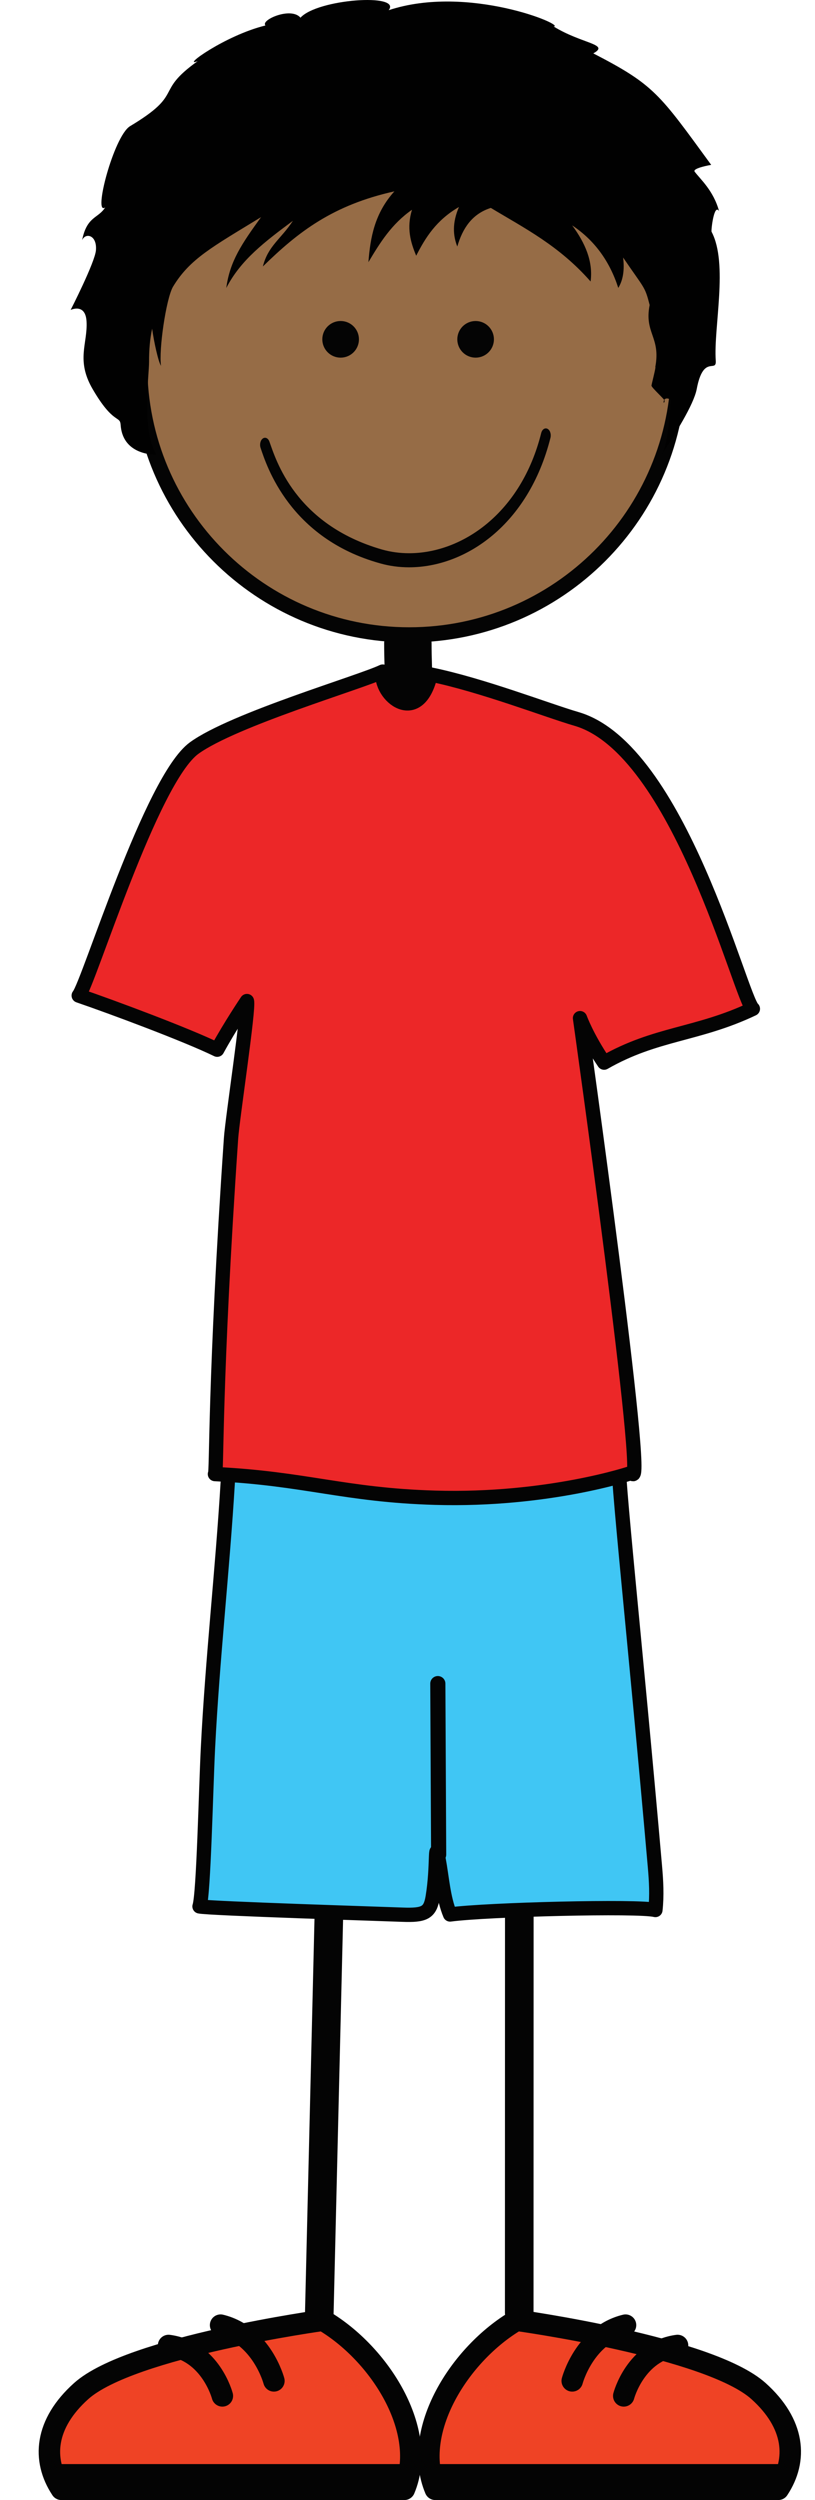
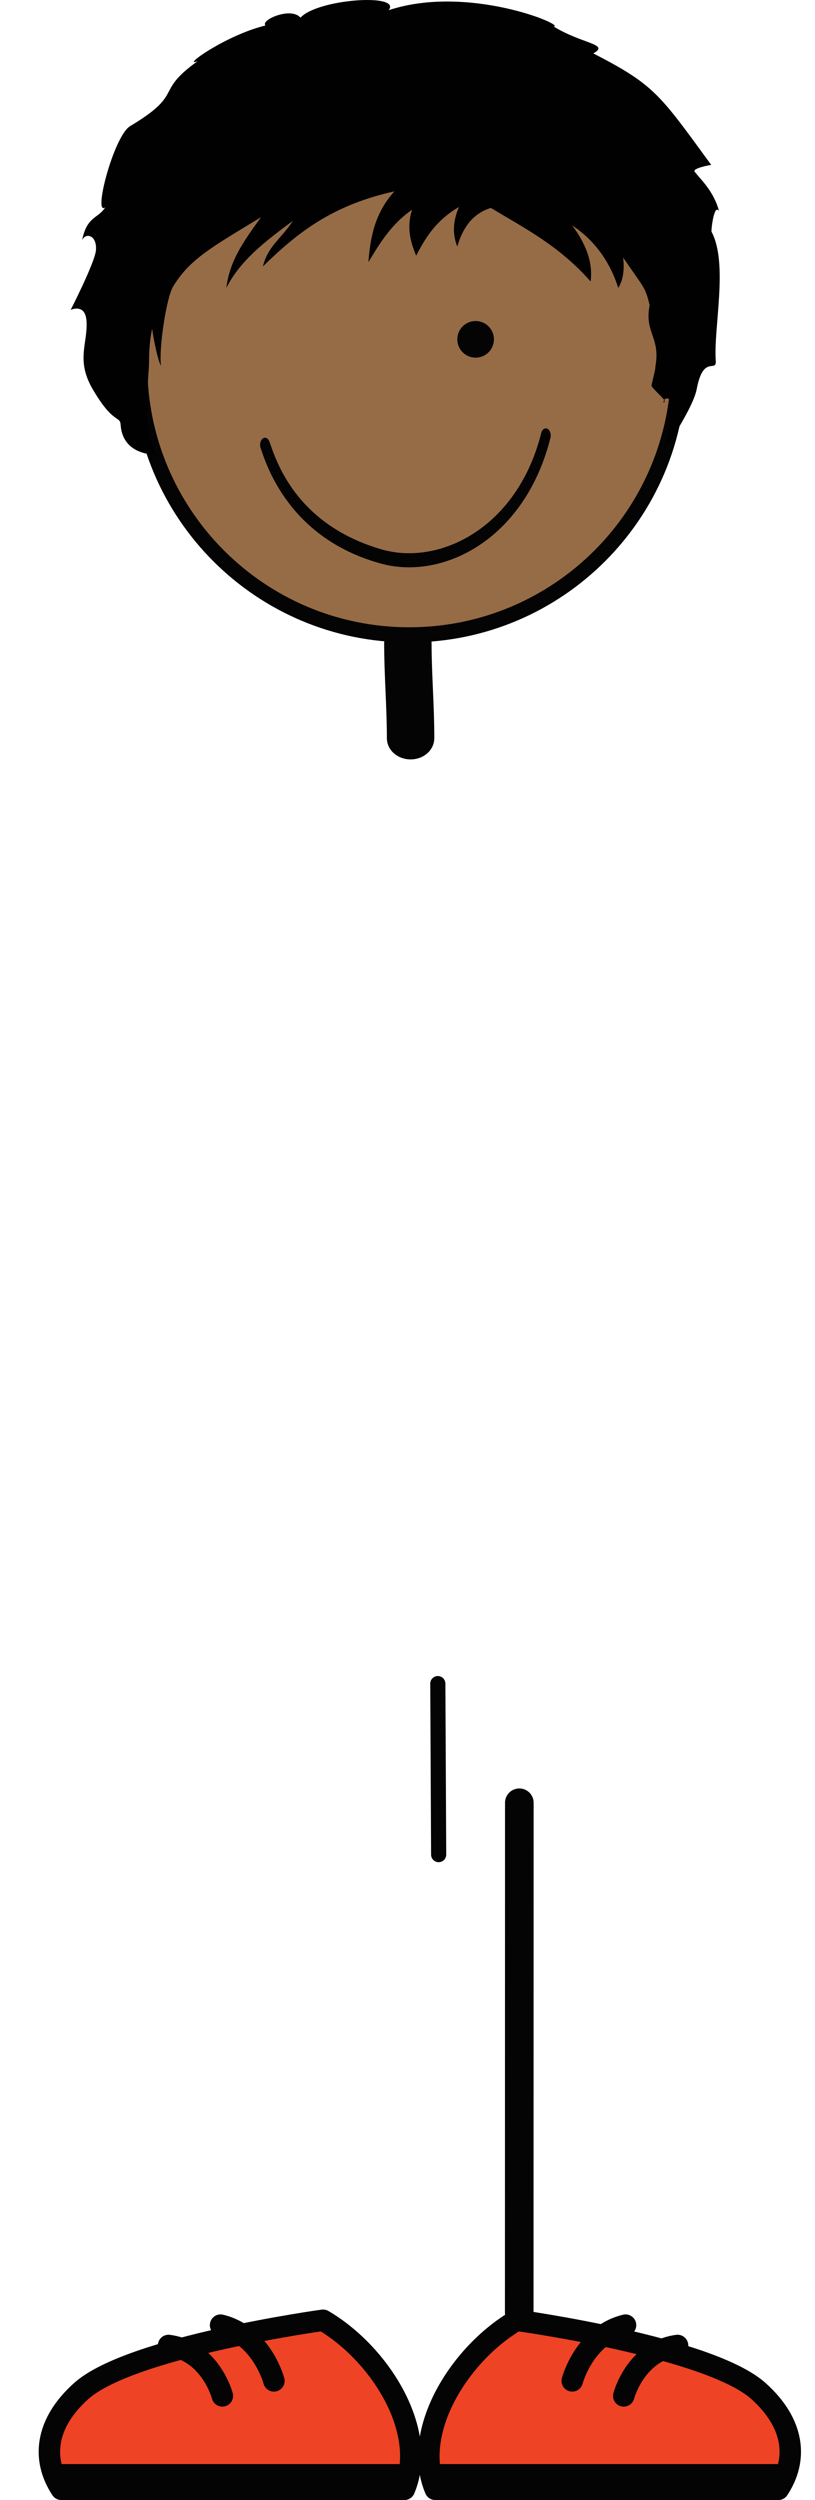
<svg xmlns="http://www.w3.org/2000/svg" version="1.1" id="Layer_1" x="0px" y="0px" width="161.503px" height="495.242px" viewBox="0 0 161.503 495.242" enable-background="new 0 0 161.503 495.242" xml:space="preserve">
  <g id="stand_1_">
    <g>
      <path fill="#966C46" stroke="#040404" stroke-width="3" stroke-miterlimit="10" d="M27.694,72.365    c0,29.488,23.907,53.395,53.396,53.395c29.49,0,53.396-23.907,53.396-53.395c0-29.492-23.906-53.398-53.396-53.398    C51.601,18.967,27.694,42.873,27.694,72.365z" />
-       <line fill="none" stroke="#040404" stroke-width="5.669" stroke-linecap="round" stroke-linejoin="round" x1="65.809" y1="352.975" x2="63.255" y2="458.94" />
      <line fill="none" stroke="#040404" stroke-width="5.669" stroke-linecap="round" stroke-linejoin="round" x1="102.911" y1="357.114" x2="102.892" y2="458.116" />
      <g>
        <path fill="#040404" stroke="#040404" stroke-width="4.03" d="M78.678,146.24c0-3.122-0.135-6.308-0.268-9.386     c-0.136-3.121-0.271-6.346-0.271-9.547l0,0c0-1.207,1.205-0.181,2.686-0.181c1.481,0,2.682-1.026,2.682,0.181l0,0     c0,3.127,0.14,6.314,0.271,9.395c0.137,3.118,0.271,6.34,0.271,9.538l0,0c0,1.205-1.201,2.181-2.684,2.181     C79.877,148.419,78.678,147.445,78.678,146.24L78.678,146.24z" />
      </g>
      <path id="highlight4" fill="#EF4325" stroke="#040404" stroke-width="4.252" stroke-linecap="round" stroke-linejoin="round" d="    M80.135,493.116c4.816-11.478-4.797-26.84-16.123-33.488c0,0-38.133,5.229-47.938,14.037c-7.184,6.451-7.801,13.586-3.914,19.451    H80.135L80.135,493.116z" />
      <polygon fill="#040404" points="81.891,494.116 11.891,494.116 8.891,488.116 81.891,488.116   " />
      <path id="highlight3" fill="#EF4325" stroke="#040404" stroke-width="4.252" stroke-linecap="round" stroke-linejoin="round" d="    M86.256,493.116c-4.813-11.478,4.798-26.84,16.121-33.488c0,0,38.136,5.229,47.943,14.037c7.18,6.451,7.799,13.586,3.912,19.451    H86.256L86.256,493.116z" />
      <polygon fill="#040404" points="84.5,494.116 155.892,494.116 157.5,488.116 84.5,488.116   " />
      <circle fill="#040404" stroke="#040404" stroke-width="3" cx="94.25" cy="67.22" r="2.129" />
-       <circle fill="#040404" stroke="#040404" stroke-width="3" cx="67.5" cy="67.219" r="2.13" />
      <path fill="none" stroke="#040404" stroke-width="4.252" stroke-linecap="round" stroke-linejoin="round" stroke-miterlimit="10" d="    M43.712,460.594c8.184,1.979,10.566,11.043,10.566,11.043" />
      <path fill="none" stroke="#040404" stroke-width="4.252" stroke-linecap="round" stroke-linejoin="round" stroke-miterlimit="10" d="    M33.403,464.622c8.346,1.113,10.66,9.988,10.66,9.988" />
      <path fill="none" stroke="#040404" stroke-width="4.252" stroke-linecap="round" stroke-linejoin="round" stroke-miterlimit="10" d="    M123.958,460.594c-8.188,1.979-10.563,11.043-10.563,11.043" />
      <path fill="none" stroke="#040404" stroke-width="4.252" stroke-linecap="round" stroke-linejoin="round" stroke-miterlimit="10" d="    M134.267,464.622c-8.347,1.113-10.662,9.988-10.662,9.988" />
-       <path id="highlight2" fill="#40C6F4" stroke="#040404" stroke-width="2.835" stroke-linecap="round" stroke-linejoin="round" d="    M45.001,288.848c0,0,0.309,1.818,0.137,4.73c-1.055,17.59-3.041,35.021-3.928,52.688c-0.414,8.26-0.854,28.938-1.674,31.381    c1.883,0.418,36.738,1.5,40.169,1.64c4.434,0.172,5.523-0.39,6.039-3.479c1.021-6.166,0.326-11.858,1.181-7.418    c0.649,3.406,0.907,7.635,2.266,10.854c7.423-0.986,37.433-1.729,40.688-0.886c0.316-2.905,0.156-5.724-0.092-8.567    c-3.893-44.588-7.688-78.812-7.225-81.862C122.667,287.271,45.001,288.848,45.001,288.848z" />
      <line fill="none" stroke="#040404" stroke-width="3" stroke-linecap="round" stroke-linejoin="round" x1="86.925" y1="367.386" x2="86.761" y2="333.511" />
      <g>
        <path fill="#040404" d="M75.351,111.605c-17.951-4.991-22.512-19.306-23.709-22.87l0,0c-0.24-0.688-0.041-1.529,0.438-1.871l0,0     c0.484-0.343,1.07-0.062,1.312,0.628l0,0c1.242,3.443,5.02,16.395,22.334,21.372l0,0c1.698,0.479,3.498,0.727,5.338,0.727l0,0     c10.511,0,22.218-7.931,26.181-23.804l0,0c0.182-0.727,0.737-1.104,1.246-0.843l0,0c0.51,0.26,0.771,1.056,0.59,1.786l0,0     c-4.367,17.307-16.892,25.651-28.017,25.651l0,0C79.106,112.382,77.182,112.123,75.351,111.605L75.351,111.605z" />
      </g>
      <path fill="#010101" d="M142.493,41.824c-1.115-4.092-3.722-6.323-4.834-7.812c-0.533-0.71,3.273-1.353,3.273-1.353    c-10.295-14.102-11.244-15.824-23.361-22.083c3.348-1.86-2.232-1.86-7.844-5.318c2.488-0.196-16.949-8.441-32.705-3.238    c2.65-3.406-14.135-2.231-17.48,1.488c-1.861-2.231-8.005,0.468-6.934,1.539c-8.021,1.958-16.865,8.418-13.436,7.066    c-8.8,6.264-2.396,6.292-13.434,12.902c-3.217,2.045-7.365,17.912-4.887,16.063c-1.376,2.235-3.627,1.702-4.582,6.511    c0.668-1.573,2.988-1.051,2.742,1.984c-0.189,2.386-5.014,11.826-5.014,11.826s2.964-1.441,3.156,2.32    c0.227,4.363-2.131,7.625,1.201,13.351c4.125,7.084,5.424,5.196,5.551,7.082c0.354,5.349,5.344,5.927,7.102,5.927    c-2.992-4.728-1.457-15.759-1.469-18.388c-0.009-2.402,0.178-4.55,0.607-6.588c0.363,2.652,1.229,6.569,1.763,7.369    c-0.47-3.173,1.001-13.233,2.351-15.635c3.342-5.568,7.804-7.908,17.48-13.83c-3.827,5.284-6.201,8.756-6.898,14.04    c2.875-5.59,7.667-9.184,13.209-13.313c-2.352,3.615-4.932,4.951-5.957,9.051c7.008-6.868,13.854-12.16,26.062-14.88    c-3.94,4.372-4.771,9.17-5.149,14.029c2.264-3.799,4.584-7.567,8.637-10.385c-1.109,3.646-0.279,6.44,0.832,9.109    c1.822-3.583,3.979-7.047,8.475-9.657c-1.356,3.16-1.188,5.65-0.332,7.835c1.049-3.614,2.935-6.468,6.646-7.651    c6.711,4.044,13.521,7.468,19.771,14.576c0.523-3.979-1.078-7.621-3.652-11.116c4.375,2.917,7.421,7.045,9.136,12.39    c0.953-1.544,1.265-3.56,0.957-6.023c4.28,6.287,4.297,5.641,5.262,9.409c-1.112,5.581,2.234,6.325,1.117,12.276    c0.211-0.137-0.89,3.96-0.745,3.72c0.034,0.397,2.651,2.738,2.604,2.976c-0.26,1.326-0.604-1.217,1.199-0.222    c-0.002,0.105-0.004,0.214-0.011,0.318c-0.116,2.663-0.63,8.815-1.786,10.59c2.523-3.876,6.355-9.872,6.949-13.009    c1.316-6.984,3.954-3.082,3.771-5.637c-0.457-6.546,2.52-19.194-0.828-25.518C140.881,45.681,141.499,40.209,142.493,41.824z" />
-       <path id="highlight1" fill="#EC2728" stroke="#040404" stroke-width="2.835" stroke-linecap="round" stroke-linejoin="round" d="    M75.84,133.037c-4.428,2.13-29.539,9.478-37.354,15.142c-8.562,6.213-20.863,46.55-22.887,49.035    c6.645,2.277,21.34,7.748,27.443,10.725c2.555-4.69,5.893-9.637,5.893-9.637c0.441,1.459-2.879,23.191-3.152,27.199    c-3.314,48.33-2.793,66.524-3.191,66.504c17.854,0.849,25.693,4.169,43.652,4.688c22.313,0.643,38.834-4.861,38.953-4.953    c3.256,6.096-10.259-90.051-10.259-90.051s1.341,3.746,4.772,8.812c10.287-5.897,18.474-5.433,29.482-10.661    c-2.439-1.971-14.596-51.508-34.96-57.427c-5.729-1.667-18.745-6.724-28.896-8.798C82.935,144.143,75.09,137.816,75.84,133.037z" />
    </g>
  </g>
</svg>